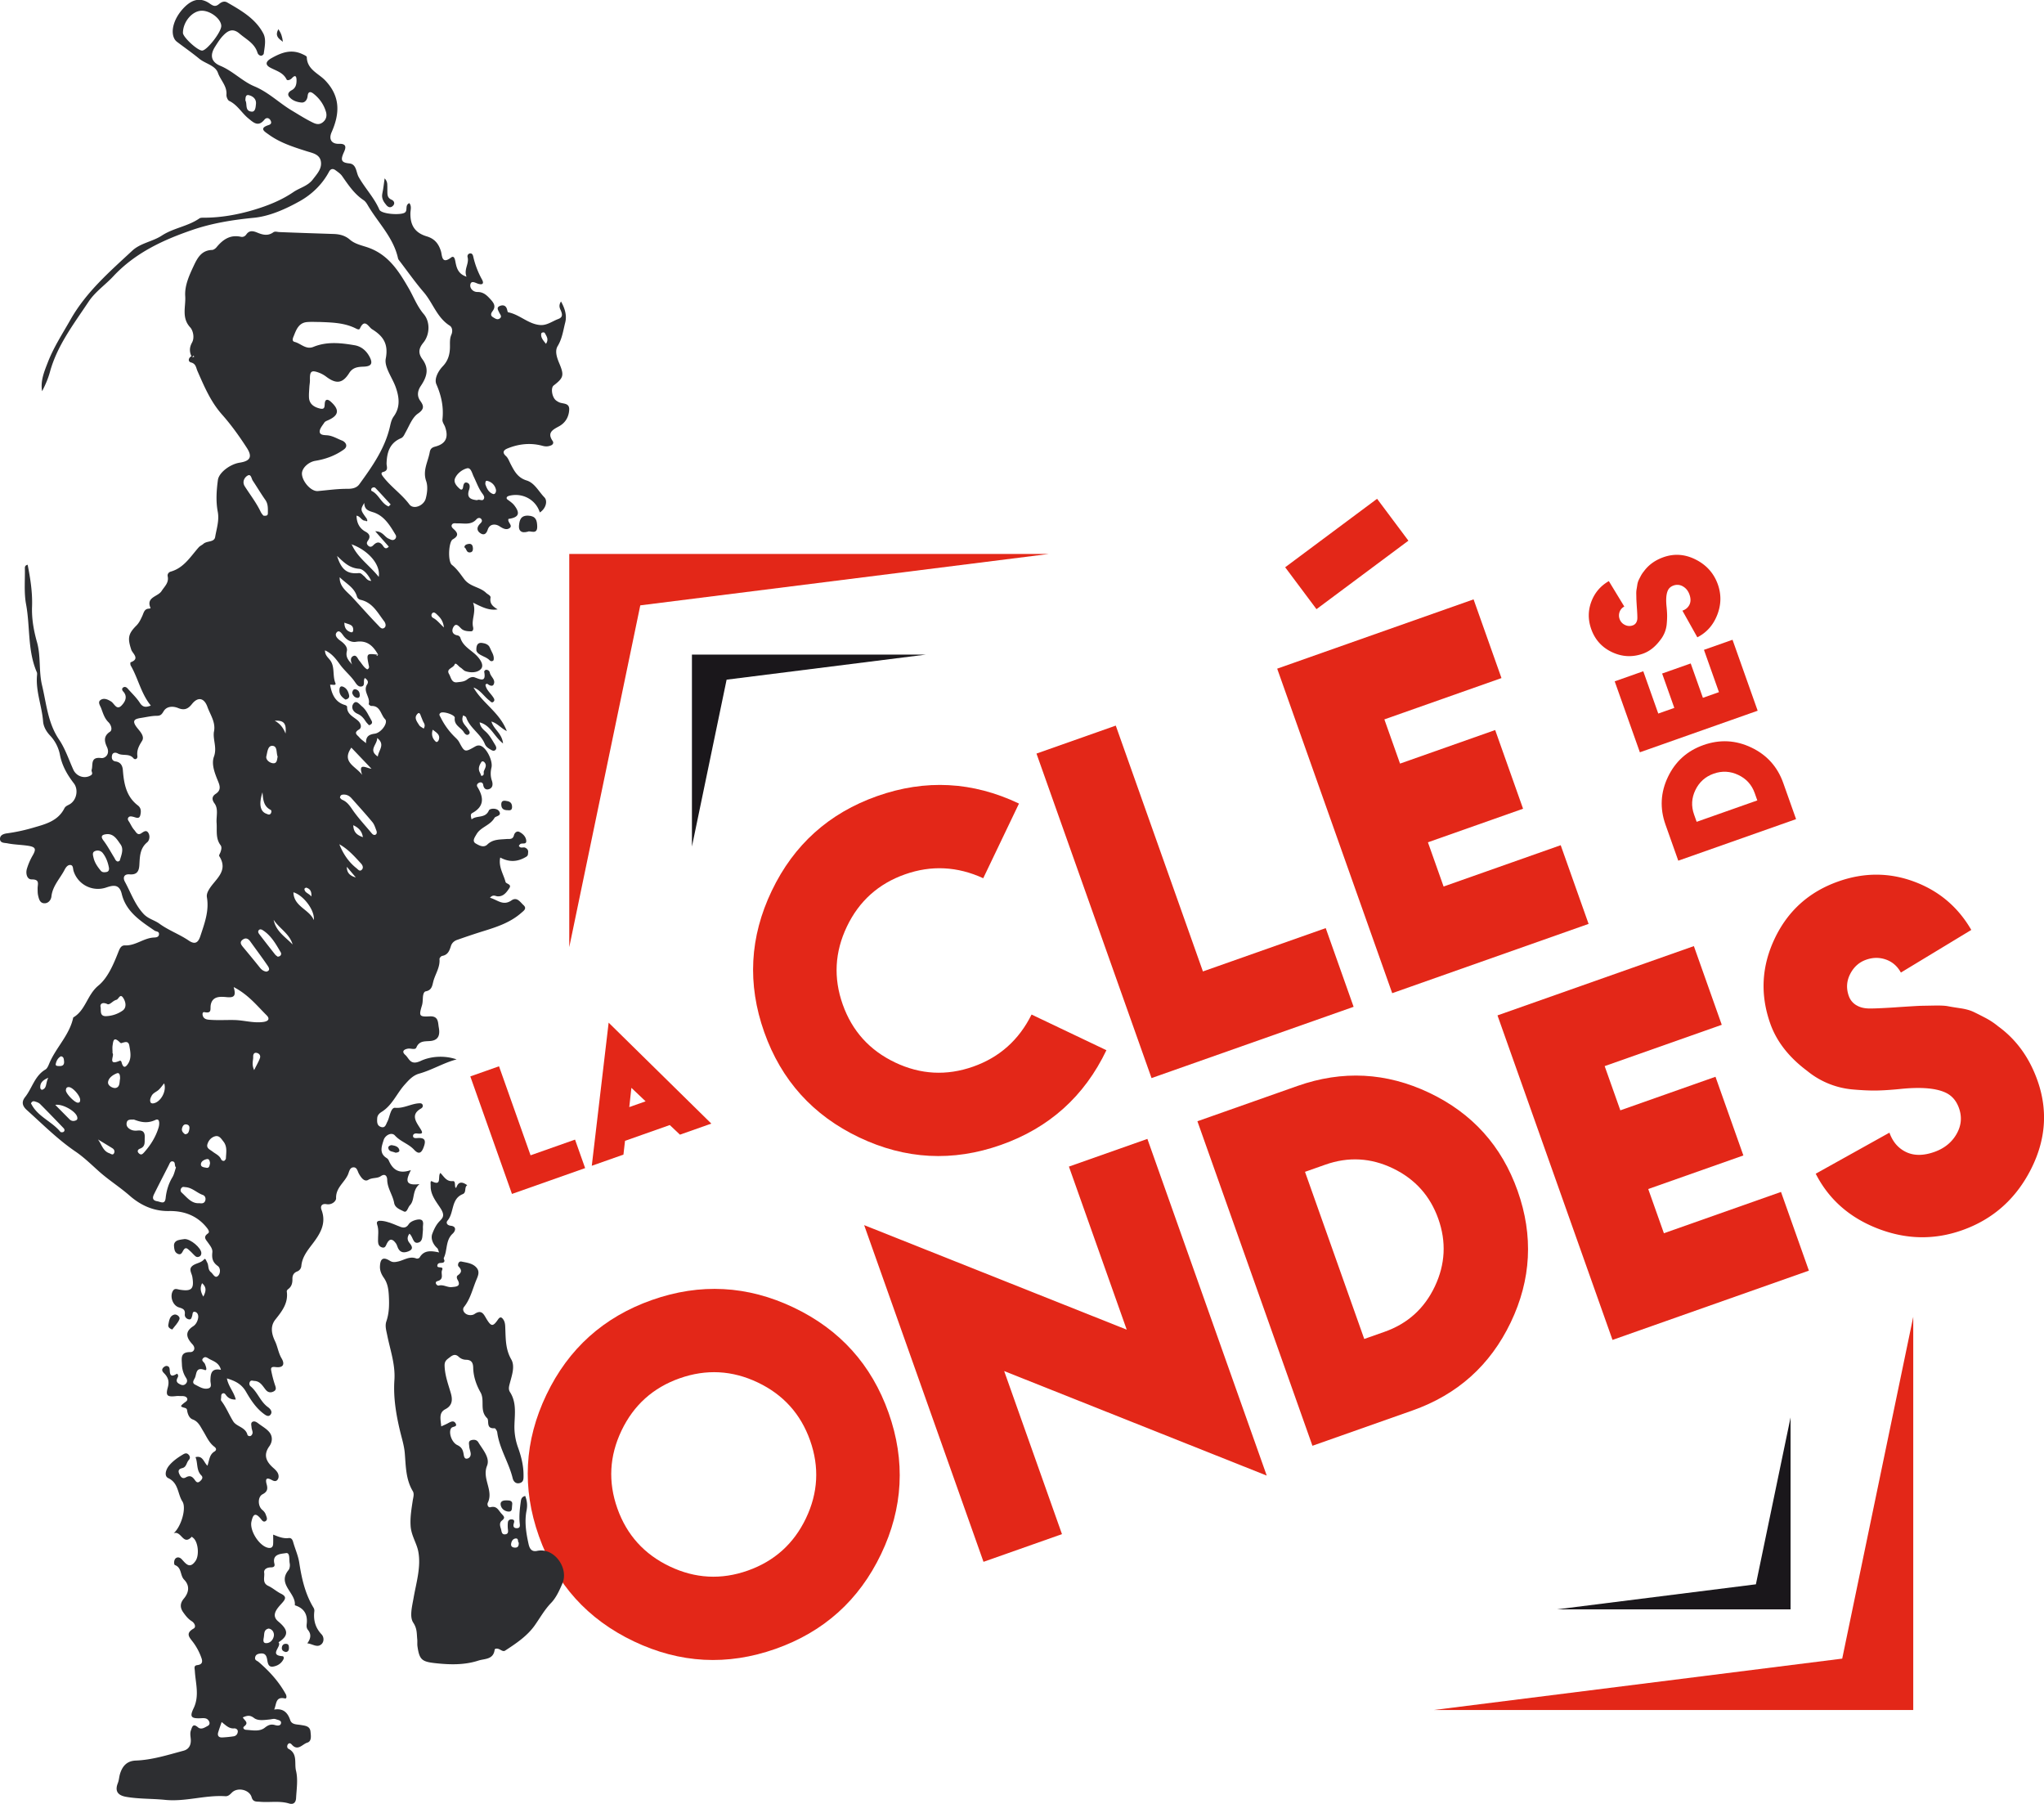
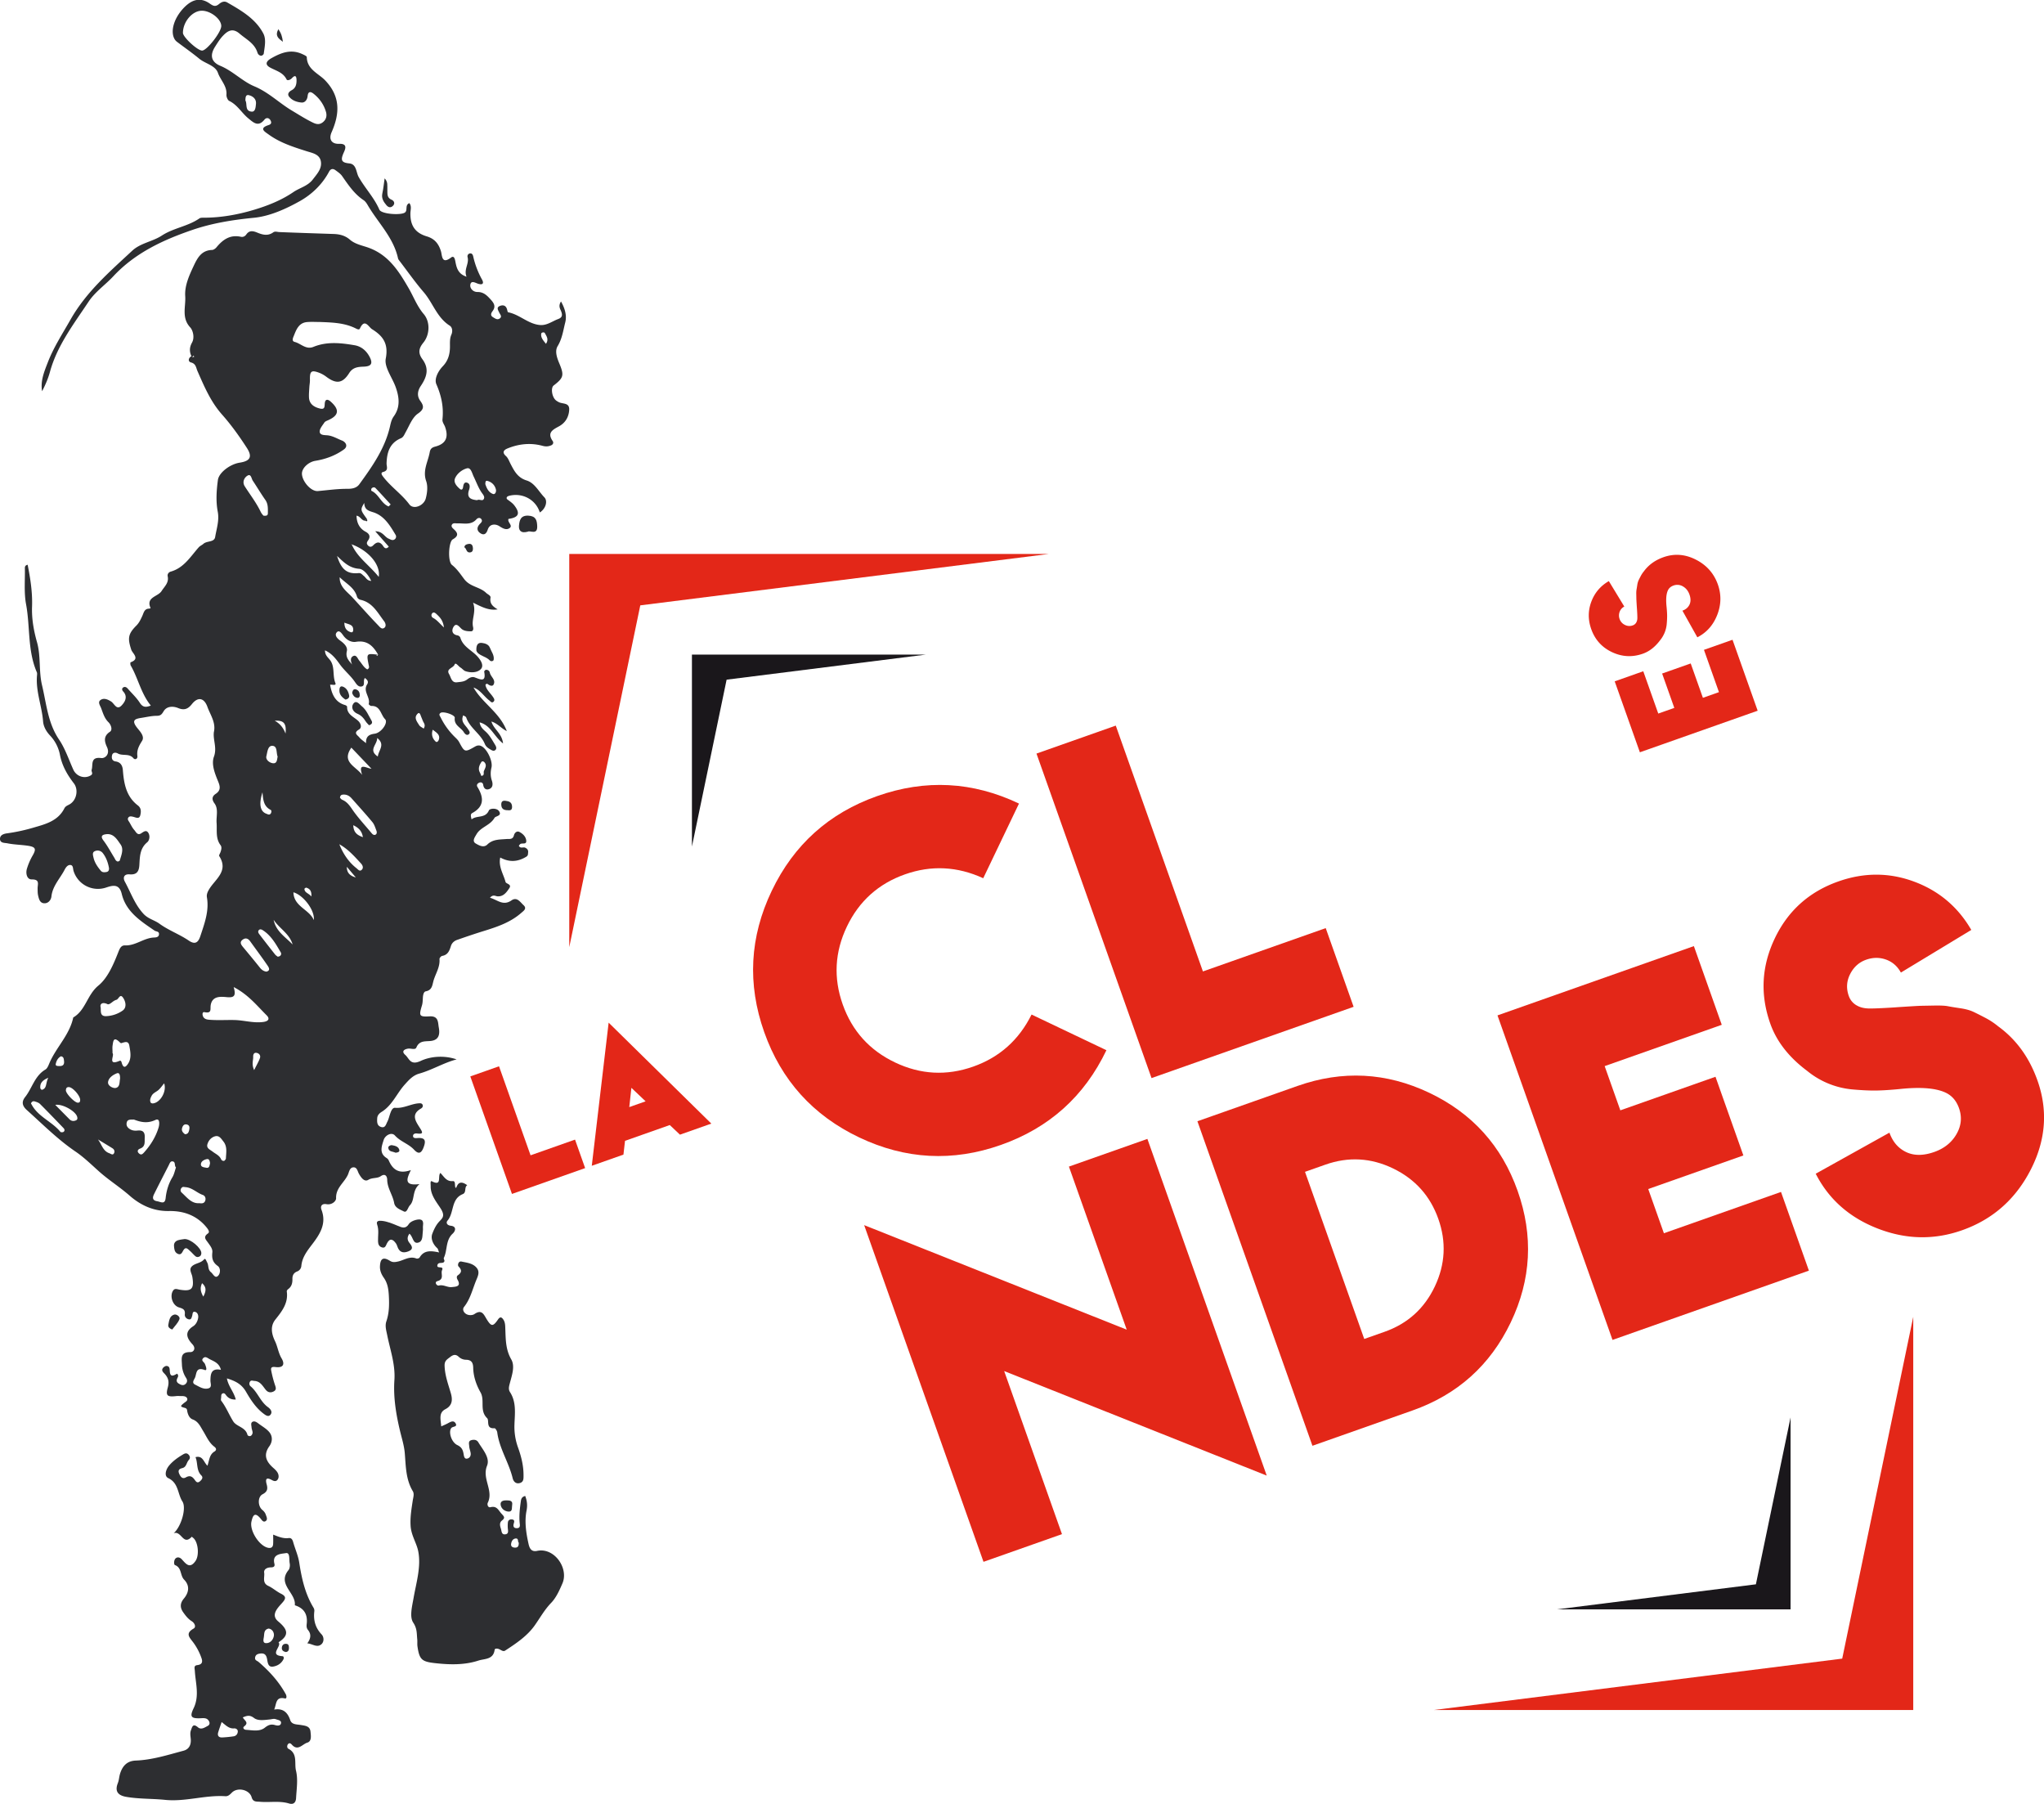
<svg xmlns="http://www.w3.org/2000/svg" id="Calque_1" data-name="Calque 1" viewBox="0 0 4818.9 4251.97">
  <defs>
    <style>.cls-1{fill:#e32718;}.cls-2{fill:#1a171b;}.cls-3{fill:#2d2e31;}</style>
  </defs>
  <title>Plan de travail 1</title>
  <polygon class="cls-1" points="1342.08 2232.56 1342.08 1305.77 2472.35 1305.77 1509.53 1426.88 1342.08 2232.56" />
  <polygon class="cls-2" points="1631.29 1995.41 1631.29 1542.91 2183.14 1542.91 1713.05 1602.04 1631.29 1995.41" />
-   <path class="cls-1" d="M1288.23,3287.5q78.06-163.08,248.69-223.26t334.14,17.69q163.49,77.88,223.83,248.07t-17.73,333.27q-78.07,163.09-248.71,223.28t-334.12-17.7q-163.5-77.88-223.84-248.07T1288.23,3287.5Zm498.24-28.9q-90.2-42.95-184.12-9.82t-137,123.09q-43.06,90-9.85,183.66t123.41,136.65q90.18,43,184.12,9.81t137-123.08q43.08-89.94,9.85-183.65T1786.47,3258.6Z" />
  <path class="cls-1" d="M2656.34,3134.12l-136.27-384.37,185-65.26,281.35,793.61-619-246.37,136.27,384.37-185,65.26-281.36-793.62Z" />
  <path class="cls-1" d="M2823,2642.9l235.81-83.18q159.12-56.11,311,16.19t208.09,231q56.27,158.73-16.23,310.15T3330,3324.65l-235.82,83.17Zm253.65,119.22,139.67,393.94,47.92-16.9q81.47-28.74,118.5-106.88t8.18-159.41q-28.82-81.24-106.83-118.84t-159.52-8.82Z" />
  <path class="cls-1" d="M4059.2,2415.56l-276.07,97.37,36.95,104.23,224.31-79.11,65.76,185.47-224.31,79.12,36.95,104.24,276.08-97.38L4264.63,2995l-463,163.31-271.18-764.93,463-163.31Z" />
  <path class="cls-1" d="M4477.44,2567.09q-33.39,3.18-55.41,3.41t-52.62-2.42a196.24,196.24,0,0,1-108.86-43.89Q4196,2476,4173.63,2412.85q-36.27-102.3,10.35-200.51t150.14-134.72q91-32.1,178.64.47t134.73,113.84l-166,100.51q-12.33-22.53-35.13-30.64t-46.78.37q-24.93,8.79-37.66,33.72t-3.24,51.7a40.69,40.69,0,0,0,20,23q10.69,5.9,26,6.43t63.79-2.59q4.15-.37,30-2t32.3-1.71q6.44-.11,28.94-.52t32.33,1.49q9.84,1.93,29.2,4.78t31.67,8.72q12.33,5.89,28.23,14.24a173.27,173.27,0,0,1,29.63,19.68q63.89,46.32,92.69,127.59,37.62,106.13-15.95,210.55t-161.89,142.62q-98.73,34.83-198.82-4.1t-146.09-129.19l173.81-96.8q11.53,32.51,39.42,45.78t66.26-.24q35.43-12.51,52.45-42.16t5.81-61.2q-9.16-25.84-31.23-36.34Q4552.22,2559,4477.44,2567.09Z" />
  <path class="cls-1" d="M2432,2391.38l176.48,84.06q-78.09,163.07-248.71,223.25T2025.61,2681q-163.5-77.88-223.85-248.08t17.75-333.26q78.08-163.1,248.7-223.27t334.13,17.69l-84.28,176q-91.44-42-184.43-9.18-93.95,33.14-137,123.09t-9.83,183.65q33.23,93.72,123.39,136.66t184.13,9.82Q2387.3,2481.36,2432,2391.38Z" />
  <path class="cls-1" d="M2836,2289.76l289.5-102.11,65.76,185.49-476.42,168L2443.6,1776.25l186.93-65.93Z" />
-   <path class="cls-1" d="M3539.86,1598.29l-276.09,97.38,36.95,104.22L3525,1720.77l65.76,185.49-224.32,79.12,36.95,104.22,276.09-97.38,65.76,185.49-463,163.31L3011.08,1576.1l463-163.32Zm-219.43-323.86-216.7,161.42-73.83-98.74,216.7-161.42Z" />
-   <path class="cls-1" d="M3956.68,2028.72l-30.19-85.16q-20.38-57.48,5.87-112.34t83.88-75.14q57.62-20.32,112.59,5.85t75.36,83.68l30.2,85.16ZM4000,1937.1l143-50.44-6.13-17.3q-10.44-29.44-38.79-42.8t-57.89-3q-29.51,10.41-43.15,38.6t-3.19,57.61Z" />
  <path class="cls-1" d="M3874.15,1582.21l35.35,99.72,37.83-13.35-28.72-81L3986,1563.8l28.73,81,37.84-13.35-35.36-99.72,67.35-23.75,59.29,167.24-277.71,98L3806.8,1606Z" />
  <path class="cls-1" d="M3929.16,1431.13q1.15,12.07,1.23,20t-.88,19a70.42,70.42,0,0,1-15.93,39.32q-17.49,23.31-40.42,31.39-37.15,13.11-72.79-3.73t-48.9-54.23q-11.67-32.91.16-64.53t41.32-48.66l36.49,60a22.87,22.87,0,0,0-11.11,12.68,24.59,24.59,0,0,0,.12,16.91,23.87,23.87,0,0,0,12.25,13.59,22.86,22.86,0,0,0,18.77,1.17,14.75,14.75,0,0,0,8.37-7.23,20.66,20.66,0,0,0,2.33-9.39q.2-5.51-.94-23.05-.15-1.5-.72-10.84c-.39-6.22-.6-10.12-.63-11.66s-.09-5-.19-10.46a61.56,61.56,0,0,1,.55-11.67c.46-2.38,1-5.88,1.73-10.56a41.29,41.29,0,0,1,3.16-11.43c1.44-3,3.15-6.36,5.17-10.19a63.83,63.83,0,0,1,7.15-10.71q16.82-23.05,46.32-33.48,38.52-13.59,76.44,5.77t51.78,58.47q12.65,35.69-1.49,71.81t-46.89,52.78l-35.16-62.8q11.82-4.17,16.64-14.23t-.09-23.93q-4.53-12.79-15.3-19a25.72,25.72,0,0,0-22.24-2.09q-9.36,3.3-13.18,11.28Q3926.22,1404.13,3929.16,1431.13Z" />
  <path class="cls-1" d="M1250.85,2723.16l104.84-37,23.81,67.18L1207,2814.21l-98.2-277,67.68-23.88Z" />
  <path class="cls-1" d="M1677,2648.43l-73.93,26.08-24-22.68-105.53,37.22-3.72,32.47-74.65,26.33,39.75-337.35Zm-193.43-38.91,38.52-13.59-33.53-31.79Z" />
  <polygon class="cls-1" points="4510.63 3103.86 4510.63 4030.64 3380.35 4030.64 4343.18 3909.53 4510.63 3103.86" />
  <polygon class="cls-2" points="4221.42 3341 4221.42 3793.5 3669.56 3793.5 4139.66 3734.37 4221.42 3341" />
  <path class="cls-3" d="M452.82,842.75c-6.12-11.77-7.23-22.49-.06-35.36,6.36-11.4,2.41-28.44-4.34-35.74-21.05-22.78-10.1-49.21-11.74-73.35-1.65-24.47,9-48.31,19.62-70.9,9-19.12,18.36-37.43,43.73-38.24,3.61-.11,8-3.37,10.49-6.42,15-18.17,32.2-30.15,57.4-24.59,5,1.09,9.66-1,12.79-5.52,7.22-10.39,16.27-8.31,26.07-4.25,12.46,5.15,25,8.36,37.49-.75,4.17-3,9.4-.81,14.26-.61,42.59,1.7,85.19,3.07,127.79,4.49,14.26.47,27.25,3.56,38.57,13.38,13.36,11.58,31.41,14,47.23,20.22,45.35,17.7,68.84,55.49,91.19,94,11.85,20.4,19.91,42.74,35.67,61.2,15.58,18.25,14.49,48.52-.88,67.37-10.35,12.71-13.35,23.83-2.29,39,15.43,21.11,12,39.59-3.66,62.86-6.74,10-10.39,22.7-1.35,35.28,8,11.06,10.55,19.13-5.39,30-13.43,9.19-20.3,28.41-29,43.81-3.14,5.57-5.17,11.83-11.25,14.39-26.55,11.21-33,33.43-33.78,59.23-.23,7.33,5.43,16.77-8,20.22-7.17,1.83-2.78,7.71.17,11.56,18.17,23.74,43.44,40.62,61.52,64.86,9.85,13.21,34.14,3.11,38.66-13.75,3.7-13.77,5.18-29.11,1-41.13-8.78-25.16,4.39-45.59,8.37-68,1.4-7.89,4.9-11.22,13.15-13.36,24.77-6.45,31.87-21.7,23-46.52-2.1-5.85-6.82-11-6.11-17.59,3.07-29-2.46-55.57-14.31-82.68-5.61-12.82,4.17-31.11,15.11-42.56,12.72-13.29,16.67-28.36,16.87-45.6.11-9.7-.85-19.39,3.33-28.87,3.31-7.5,2.64-17.09-4-21.31-30.06-19-39.47-53.5-61.18-78.74-20-23.21-37.62-48.38-56.25-72.73-1.69-2.21-3.79-4.54-4.35-7.1-10.76-49.54-47.62-84.26-71.87-126.12-2.41-4.15-5.51-8.5-9.41-11.1-21.87-14.58-35.89-35.83-50.53-56.76-3.84-5.48-9.94-9.56-15.46-13.65-6.15-4.55-11.55-3.77-15.45,3.57-16,30.14-41.07,53.76-69.23,69.45-33.17,18.49-70.8,35.39-107.87,39-49.57,4.81-98.42,12.69-144.4,28.4-69,23.57-135.29,54-187.14,109.65-18.82,20.19-42.62,36.29-58.2,59.76-34.93,52.61-73.93,103-91.06,165.48-4.29,15.66-10.77,30.72-18.51,45.48-4.22-24.3,5-46.11,13.41-67.8,13.74-35.63,34.54-67.4,53.3-100.45C203.22,688,258.21,640.77,311.68,591c19.65-18.28,47.85-21.37,69.89-35.76,27.5-18,61.54-21.63,88.66-40.5,2.48-1.72,6.58-1.57,9.93-1.58,40.27,0,80.15-7.09,117.93-18.41,32.27-9.67,64.87-22.35,93.61-42,15.06-10.29,33.88-14,46-30,9.89-13,21.72-25.29,18.76-42.35s-20-19.68-33.62-24c-31.12-9.9-62.25-19.74-89.08-39.12-9.25-6.69-24.47-14.74-.4-22.52,6.46-2.09,7.2-6,4.31-11.15-3.7-6.59-10.15-6.56-14-1.82-14.84,18.38-25.91,7.3-38.46-3-15.58-12.85-25.51-31.64-44.7-40.88-3.83-1.85-7-9.88-6.63-14.75,1.66-20.47-14-34.14-20.07-51.46-6.22-17.64-29.65-21.48-44.14-33.41-16.6-13.67-34.3-26-51.45-39a24.62,24.62,0,0,1-5.87-5.83c-12.08-18.62-2.21-51.85,22.6-76.6C454.54-2.73,474-6,494.7,8.52c8,5.64,13.32,8,21.64,1,5-4.18,11.84-8.09,19.37-3.75C568.79,24.83,602.49,44,620.82,79c7.21,13.75,3.11,31.55,1,47.47-.25,1.9-3.59,4.69-5.63,4.81-4.68.26-8.08-3.55-9.25-7.36-6.78-21.91-26.41-31.12-42.1-44.63-16.34-14.06-28.17-6.66-39.38,5.2C518.34,92,512.76,101.15,507.14,110c-12.64,19.77-9.78,35.91,12.27,45.11,29.6,12.34,52.26,36.74,80.07,48.31,33.81,14.08,58.48,39.2,88.57,57.16,16.49,9.84,32.59,20.2,50.05,28.62,8.74,4.21,15.68,4.79,23.17-1.18,8.16-6.52,9.85-15.49,7.19-24.52-5.07-17.14-15.15-31.43-29.2-42.54-6.83-5.4-12.87-6-14,5.42-.85,8.53-6.11,15.89-14.18,15.3-10.89-.79-22.32-4.68-29.46-13.75-4.91-6.23-.38-11.86,5.91-15.19,9.39-5,11.56-13.44,11.58-23,0-9.05-2.25-14.83-10.93-5.43-4.09,4.43-10.91,6.24-12.55,2.91-8.26-16.76-24.69-20.19-39-28.09-10.44-5.76-11.85-13.41,3.1-21.87,24.23-13.7,47.18-22,73.8-9.38,3.66,1.73,9.75,4.42,9.79,6.76.55,29.29,27.77,38.47,43.47,55,36.47,38.34,34.13,78.62,15,122.12-7.2,16.37-.3,27.94,17.76,27.25,22.43-.86,13.24,15,10.06,22.48-6.91,16.24-4.36,21.89,13.94,23.7,17.2,1.69,15.82,20.94,22.09,32.05,14.95,26.48,36.49,48.57,48.78,76.93,4.69,10.83,51.38,13.59,60.25,6.75,7.23-5.58-.7-17.19,10.39-22.13,5.91,7.47,2.68,15.88,2.52,23.53-.59,28.87,10.87,46.55,38.48,54.81,18.63,5.57,28.1,17.31,33.58,35.36,2.87,9.47,1.27,31.77,23.87,14.51,7.29-5.56,9.1,4.28,10.29,10.58,2.74,14.46,6.64,28.32,26.1,34.63-7-17.27,6.6-30.5,2.51-46-1.1-4.14,1.23-8.59,6.35-8.93,4.12-.27,6,3.4,6.8,6.83a204,204,0,0,0,20.73,54.62c4.62,8.27,2.92,13.68-8.82,10.2-6.28-1.86-16.48-8.83-18.59,1.72-1.68,8.41,5.9,17.72,16.81,17.62,14.41-.12,22.45,8.12,31.25,17.83,8.15,9,12.34,16.53,4.29,27.31-3.56,4.78-5.7,10.23,1,14.25,4.68,2.79,9.92,6.92,15.44,3.32,7-4.6,1.41-9.58-.77-14.38-2.48-5.45-7.39-11.89,1.7-15.48,7.31-2.89,13.91-1.27,16.62,7.51.81,2.62,1.44,7.21,2.81,7.47,27,5.17,47,27.55,74.94,30,16.37,1.43,28.85-8.88,43-14.1,9.47-3.48,10.5-9.11,7-18.12-2.28-6-7.34-12.4-.37-23.25,9.51,16.89,14.08,33.53,10,49.38-4.78,18.7-7.18,38.19-17.9,55.85-7.07,11.66-1.83,27.1,3.74,40.36,12,28.47,10.37,34.36-13.1,52.4-7.6,5.84-3.91,28.47,5.87,35.49a41.52,41.52,0,0,0,7.12,4.21c9.23,4.11,24.49.8,23.6,17.54-.9,17.08-9,30.85-24.13,39.07-14.53,7.91-28.5,14.78-14.88,34.52,2.72,3.94,1.12,8.25-3.57,10.26-6.49,2.79-12.64,3.22-20.1,1.18-28-7.64-55.85-4.82-82.55,6.05-7.72,3.14-14.47,8.6-3.92,18,4.93,4.39,7.4,11.69,10.6,17.86,8.8,17,16.74,33.1,38.29,39.73,18.86,5.81,28.39,26.1,41.75,39.74,8.14,8.31,3.73,26.36-10.74,35.64-9.4-29.88-39.9-46.65-70.82-39.66-2.53.58-6,1.78-6.93,3.7-1.89,3.94,1.84,5.66,4.7,7.78,4.45,3.31,9.12,6.72,12.5,11,15.1,19.28,11.13,28.91-13.31,32.36-3.36,7.84,11.4,15.55,2.4,21.77-7.49,5.16-15.44.88-24-4.66-8.12-5.24-22.47-6.76-27.44,8.41-3,9.16-8.31,13.93-16.91,8.43-8.17-5.22-9.71-13-2.35-21.2,3-3.37,8.23-7,4.07-12.44-3.28-4.26-8.64-2.41-11.12.41-12.8,14.57-29.49,9.33-45.11,9.82-4.64.15-10.52-1.72-13.13,3.42-2.2,4.33,1.94,7.85,4.87,10.53,10.3,9.4,10.74,16.12-2.74,23.79-9.67,5.5-12.22,52-1.84,60.2,12.16,9.54,20.49,22.44,29,33.61,13.9,18.32,36.67,17.91,51.44,32.21,3.83,3.72,11.35,6.32,10.47,11.46-2.44,14.34,5.81,20.84,16.78,27.48-20.65,3.4-37.64-5.84-58-15.86,8.24,21.49-4.27,39.14.12,57.76.88,3.74.55,9.84-4.89,9.8-8,0-17.08-.64-23-6.33-5.54-5.36-11.49-13.47-17.32-5.48-5.49,7.54-6.17,19.07,8.87,21.53,2.37.39,5.6,3,6.25,5.24,6.27,21.5,27.16,29.66,40.56,44.59,8.14,9.07,15.48,21.46,7.79,29.56-8,8.49-23.47,9.14-36.22,4.89-4.39-1.46-7.6-6.13-11.8-8.58-4.8-2.8-11.45-13.33-13.82-7.12-3.32,8.72-20.73,9.59-13,22.62,4.58,7.77,5.67,20.83,18.63,19.28,8-1,16.84-1.11,23.93-6.65,5.12-4,11.41-7.18,17.58-5,13.42,4.7,27.57,12.84,22.62-13.23-.25-1.28,2.23-4.22,3.75-4.47a8.37,8.37,0,0,1,9.5,6.41c1.87,10,14.78,16.93,8.9,28.27-2.44,4.7-8.59,2.8-13-.56-1.44-1.1-3.55-2.55-6.18,1.18,1.72,11.32,11.18,19,17.66,28.42,2.52,3.63,5.14,7.61,1.57,11.21-4.31,4.33-7.36-.69-10.4-3-12.55-9.56-20.57-24.32-36.94-30.29,20.91,37,61.94,58.82,78.47,102.71-13.62-6.5-21.29-18-36.25-22.51,5.34,18.69,24.81,27.48,27.41,51.69-21.74-17-29-42.8-55.17-49.72,1.16,10.25,7.74,16.09,13.85,21.54,9.65,8.62,15.46,19.74,22,30.43,2.71,4.4,5.3,9.62,1,13.33s-9.32-.14-13.36-2.55c-4.76-2.84-9-6.19-11.32-11.87-9.82-24.12-35.36-37.35-43.91-62.53-.67-2-4.09-3-6.89-5-6.88,15.15,4.5,22.53,10.62,31.79,2.63,4,7.17,9,2.36,12.92s-9.38-1.15-11.75-5c-6.91-11.24-23.37-15.92-21.28-33.74.82-7-27.17-16.15-33.5-11.66-5.13,3.64-1.41,7.31.3,10.79a167.57,167.57,0,0,0,31.5,44.21c4.34,4.4,9,8.14,12.17,14.06,12.94,24.26,13.27,24,37.63,10.17,4.42-2.52,9-3.41,14-1.22,13.77,6.08,28,35.67,24.44,50.77-2.41,10.31-2.62,20.42.94,30.81,2.52,7.39,2.81,16.39-6,19.85-7.65,3-13.14-.85-14.45-9.94-.67-4.67-4.71-7.07-9.47-5-4.2,1.86-6.84,5.57-4.08,10.1,14.88,24.36,16.74,45.74-12.3,61.53-5,2.71-3,8.54-1.5,14.93,12.07-10.45,32.24-1.38,40.84-21.26,2.07-4.78,18.84-6.49,24.22,2.37,6.65,11-8.5,10.8-11.07,15.29-10.32,18.09-32.82,21.58-42.46,38.68-3.56,6.32-11.35,16.15-1.75,21.72,7.4,4.28,18.63,10.9,27.31,2.42,12.86-12.57,28.77-11.62,44.36-12.92,7.43-.62,15.72,2,18.43-9,1.47-5.9,7-10.67,12.53-7.88,8,4,15.31,10.79,16.41,20.22,1.2,10.37-9,5.52-13.64,8.22-1.54.9-2.54,2.73-3.79,4.13,3.56,7.69,10.33,2.39,15,4.69,5.16,2.52,7.56,5.92,6.86,11.49-.48,3.77.35,7-4.67,10-19.82,11.88-39.28,13.44-61.06,1.67-4.66,21.84,7.71,39.19,12.51,57.59,1.21,4.63,15.2,5.14,9,14.49-6.4,9.6-13.67,20.14-27.73,19.44-5.14-.25-10.25-5.33-18,3.26,17.83,5,30.86,20.08,50.88,6.21,12.89-8.92,20.38,4.1,28.08,11.09,9,8.17.48,13.49-5.11,18.41-26,22.9-58,33.31-90.32,43.31-20.52,6.36-40.87,13.32-61.15,20.42-6.82,2.38-12.2,7.29-14.43,14.38-3.43,10.94-7.12,21-20.65,23.31-2.55.43-6.48,5-6.28,7.34,1.56,18.41-8.59,33.31-13.69,49.73-3.44,11.05-2.92,23.45-18.69,26.42-4.89.92-6.37,8.49-6.77,14.34-.42,6.25-.36,12.75-2.14,18.65-7.47,24.79-6.89,27.41,17.94,26,21.56-1.2,19.49,14.39,21.68,26.11,2.71,14.46,1.37,29.12-17.85,31.72-13.32,1.8-27.73-1.87-35,15.59-2.69,6.45-13,1.55-19.81,2.67-9.93,1.66-15.43,6.8-6.39,14.74,9.62,8.44,11.67,25.75,36.44,14.17,23.61-11,55.49-13.51,84.64-3.62-30.76,8.14-57.8,25-88,33.5-15.09,4.25-24.32,14.8-34.33,25.91-18.83,20.9-29.34,48.77-54.45,64.37-5.39,3.35-10,7.84-10.43,14.9-.49,8.56-.87,17.7,9.42,20.76,9.67,2.87,11.29-6.5,14.26-12.1,3.23-6.08,4.63-13.11,7-19.66,2.17-6,5.18-14.16,11.56-13.56,20,1.9,37.12-9.39,56.24-10.59,3.4-.21,7.21-.25,8.66,3.88s-1.39,7-4.24,8.66c-24.05,13.82-11.82,30.42-2.47,45.19,6.61,10.44,9.41,15.43-6.51,13.4-4.71-.61-9.38,1-9.46,5.72-.09,5.65,6,5.4,9.65,5.09,19.24-1.59,21.35,6,15,22.53-5.9,15.24-12.87,14.93-22.32,4.77-12.87-13.85-31.82-18.77-45-33.34-8.19-9.07-23.29-.12-26.56,10.51-4.32,14-11.61,31.23,7.12,42.7a14.2,14.2,0,0,1,5.12,6.2c10.2,23.51,26.17,31.19,51.93,22.1-8.83,18.61-18.67,38.25,20.33,33-18.39,16-10.13,36.93-22.77,50.21-4.87,5.11-6.63,18.22-14.5,14.17-8.25-4.26-20.47-8.31-22.5-19.8-3.36-18.94-16.16-34.79-16.41-54.87-.09-7-4-16-15.24-8.27-8.52,5.87-19.51,2.71-29.33,8.6-9.38,5.62-17-5.4-22-14.2-3.33-5.88-4.44-15.23-12.39-15.28-9.42-.07-10.58,10.16-13.45,16.81-8.22,19-28.93,31.22-28.08,55.89.25,7.13-10.17,16.39-22.55,14.14-10.69-1.94-15.29,4.32-11.82,13.44,12.42,32.7-4.1,57.67-22.12,81.27-12,15.72-23.67,30.72-25.46,51.09a15.21,15.21,0,0,1-9.76,12.75c-8.77,3.5-11.42,9.69-11.24,18,.21,9.6-2,17.94-10.31,23.91-1.54,1.1-3.24,3.65-3,5.26,3.92,27.38-11.32,46.67-26.92,66.26-13,16.31-8.44,35-.75,51.06,6.27,13.11,7.78,27.52,15.37,40.28,8.76,14.72,3.14,22.89-14.2,20.61-12.32-1.62-11.12,4-9.61,11.11a264.89,264.89,0,0,0,7.93,30.07c2.16,6.37,4.83,12.27-2.73,16.24-6.93,3.63-13.45,2.61-18.72-3.85-7.36-9-12.89-20.34-27-20.9-3.4-.14-7.17-2.22-9.65,1.13-2.79,3.76-2.43,8.75.9,11.51,16.77,13.88,23.07,36.28,41.11,49.23,5.37,3.86,11.46,10.85,5.86,17.77-5.09,6.29-11.81.94-16.59-2.69-18-13.64-30.27-32.68-41.09-51.41-10.62-18.4-25.49-25.47-45.06-31.49,3.36,18.74,16.37,31.55,20.94,49.87-10.49.22-17.28-2.93-22.66-9.91-2-2.66-4.08-6.26-8.27-4.54-3.94,1.62-3.34,5.69-3.56,9.06-.18,2.78-1.17,6.48.19,8.24,11.62,15.1,18.42,33,28.37,48.73,7.81,12.38,28.82,13.36,33.39,31.47.6,2.41,5.67,4.72,9,1.72a10.21,10.21,0,0,0,3.19-7c-.18-4.1-2.25-8.12-2.5-12.24-.28-4.56-2.6-10.68,2.58-13.22,4.55-2.23,9.43.93,13.44,4,8.76,6.74,19.07,12.21,25.89,20.53,8.13,9.91,7.59,22.77,0,33.32-14.82,20.65-7.21,36.29,9.34,50.9,4.12,3.64,8.48,7.7,10.78,12.51s2.83,11.31-1.17,15.91-9,2.39-13.43,0c-13.37-7.29-14.93-1.09-11.8,10.29,2.87,10.41,2.08,17.41-9.71,23.54s-11.28,27.9-.7,36.69c4,3.34,6.9,6.88,8.45,11.57,1.71,5.13,5.25,11.42-.78,15.12-5.35,3.27-8.81-2.85-11.64-6.24-13.83-16.55-18.23-7.2-21.48,7.24-4.83,21.47,18.91,58.32,39.93,61.87,7.28,1.23,10.74-2.25,11.18-8.84.46-6.86.11-13.77.11-22.35,12.27,4.87,23.62,9.73,36.28,8.15,7-.89,9.33,3.88,11,9.88,4.57,16,11.67,31.63,14.19,47.94,5.74,37.27,13.76,73.48,33.6,106.18a13.65,13.65,0,0,1,2,8c-2.59,20.95,2,39.08,17.08,55,5.69,6,6.32,17.17-.3,23.13-10.26,9.23-20.81-.87-33.43-2,8.47-11.35,9.69-21.75,1.61-31.62-3.55-4.34-3.52-9.21-3-13.88,2.43-20.42-4.25-35.4-24.36-43-1.28-.48-3.66-1.2-3.62-1.6,3.09-28.89-42.37-49.06-14.87-82.63,3.08-3.76,3.77-11.09,2.75-16.2-1.76-8.75,1.36-25.68-9-23.75-9.88,1.84-33,1.12-27,25.05,1.57,6.25-1.78,8.51-8.13,8.52-8.41,0-17.3,3.87-16,12.66,1.59,10.41-5.46,24,9.85,31.11,10.46,4.85,19.32,13.1,29.69,18.24,13.18,6.55,11.55,12.06,2.71,21.9-11,12.23-27.16,28.39-9.28,43.38,22.18,18.6,27.42,32.35.78,49.32,9,9.13-24.06,30.55,9.6,32.77,2.64.17,3.57,4.11,2.16,7-5,10.28-14.13,15.84-24.72,17.56s-12.3-7.95-13.46-15.13c-1.67-10.34-4.55-17.4-17.06-15.65-6.27.87-10.76,2.94-11.71,9.66-.92,6.46,4.77,7.08,8.35,10.17,25.42,21.9,47.88,46.44,64.07,76.11,2,3.74,2.69,10.91-2.09,9.83-22.48-5.07-19.56,13.36-25.3,26.23,20.81-3.47,31.68,6.53,37.83,24.92,3.66,10.94,15.81,9.85,24.71,11.4,10.78,1.88,21.81,2.32,23.12,16,.89,9.4,3.14,22.48-7.73,25.71-11.25,3.34-22,20.65-36.15,4.82-2.35-2.64-5.55-5.16-8.81-1.78-3.42,3.54-2.71,9.64.4,11.23,22.57,11.52,13.77,34.11,18,51.51,5.13,21,1.39,43.11.25,64.73-.56,10.67-6.2,15.95-16.45,12.87-22.73-6.85-45.95-2-68.84-4.08-8-.74-16.12,1.16-19.52-10.73-5.09-17.79-33.19-24.41-46.68-10.75-4.89,5-9,8.82-15.26,8.4-47.72-3.14-94.15,13.48-142,8.6-30.48-3.1-61.32-1.85-91.66-7.1-20.19-3.49-27.18-13.68-19.85-32.26,2.91-7.39,3-14.92,5.25-22.17,5.64-18.26,16.35-30.34,37-31.12,38.81-1.47,75.56-13.3,112.63-23.18,13.34-3.55,18.07-14.2,17.09-27.27-.53-7-2.14-13.82.34-20.72,3-8.3,4.65-17.36,16.62-7.2,7.66,6.5,16,.37,23.19-3.4,4-2.09,5.3-6.22,2.94-10.78-4.5-8.66-12.25-7.49-20.12-7.18-22.21.87-25.93-3.47-16.2-23.66,14-29.12,4.63-58.37,2.86-87.52-.41-6.87-3.14-13,5.9-14.08,15.62-1.87,11.2-12.86,8.36-20.3a138.66,138.66,0,0,0-17.89-32.93c-8.77-11.84-19.9-21.09.74-32.88,6.6-3.78,2.21-13.21-4.45-17.35-8.61-5.35-14.35-12.9-20.08-20.95-8.2-11.52-7.24-21.95,1.46-32.29,12.4-14.74,14.16-30.86.73-44.62-9.9-10.14-5.27-28.41-21.76-34.48-2.51-.93-2.88-11.24,1.34-15.41,4.72-4.66,10.85-2.51,14.89,1.88,9.78,10.64,18.69,23.29,32.25,4,9.48-13.45,6.44-45.24-5.62-54.72-1.09-.86-3.06-2.6-3.11-2.54-20.63,22.24-24.08-15-42.72-8.28,17.81-15.37,30.62-59.4,20.63-74.81-11.54-17.82-8.7-43.31-33.27-55-10.55-5-5.77-20.52,2-29.78,9-10.77,20.51-18.8,32.62-26,4.89-2.91,8.87-4,13,.22,4,4.06,4.43,8.86.54,13-5.51,5.91-5.06,16.42-15.07,18.86-7.09,1.72-11.09,5-7.36,13.45,3.28,7.37,7.62,13,15.63,8.48,9.91-5.65,15.47-1.86,21,5.89,2.8,3.93,6,8.42,11.8,3.69,4.73-3.85,8.81-9.08,3.8-14.1-12.33-12.35-7.9-28.9-13.84-43.17,17.4-4.54,19.06,11.8,28.17,20.21,4.5-12.89,4.44-26.12,16.27-33.29,5.55-3.37,5.14-7.56-.12-11.56-12.64-9.59-18.37-24.07-26.34-37-6.43-10.46-11.16-22.29-24.58-27.27-7.34-2.72-10.91-10.47-12.67-18.26-.86-3.77.08-7.31-6-9-11.17-3-11-4-1.93-11.36,3.78-3.05,9.65-5.67,7.45-11.1-1.83-4.51-7.64-5.49-12.83-5.35-4.2.12-8.46-.48-12.61,0-21.19,2.43-25.59-.52-20.2-20,3.64-13.17,1.74-22.2-6.76-31.8-3.25-3.66-9.32-8.09-4.62-14.34,1.88-2.5,5.92-5.07,8.75-4.84,7.63.6,7,7.3,7.43,12.78,1.17,16,10.71,8.63,17.41,5.44,4.74,5.48.73,8.93-.48,12.63-2.4,7.35,2.64,10.11,7.73,12.67,4.79,2.41,9.54,2.33,13.38-2s3.22-8.85.33-13.42a61,61,0,0,1-9.78-31.31c-.58-15.33-4.07-29.77,20-29.47,7.67.09,13.73-8.71,4.77-18.42-13.26-14.37-19.57-28.82,1.89-42.59,6.27-4,10.27-11.6,11.59-19.45,1-6-1.09-12.41-6.6-14.16-7.29-2.31-6.15,5.19-7.55,9.4-1.28,3.84-2,9.09-7.62,8.05-6.13-1.13-10.33-6.15-9.65-12,1.33-11.29-4.72-13.36-13.87-16.18-15.14-4.67-22.16-26.76-13.85-39.52,4-6.19,9.83-3.21,15.17-2.32,28.7,4.82,35-1.58,30.28-30.1-1.34-8-8.13-16.93-1.83-24,7.54-8.5,21.38-7.65,29.61-17.38,3.07-3.63,5.27,4.12,7.15,7.39,4.09,7.14,1.12,16.76,8.89,22.88,5.16,4.05,9.23,14.76,15.88,9.46,6.93-5.53,7.38-18.95.16-24.09-12.35-8.78-14.15-18.66-12.69-32.11.91-8.47-5.28-15.73-10-22.51-5.25-7.54-12.55-13.45-.38-22,4.67-3.27,1.07-8.84-3.07-14-23-28.55-54.27-39.46-88.87-38.82-36.7.67-67.26-14-92.72-36.29-23.14-20.26-49.11-36.53-71.82-56.77-18.18-16.2-35.5-33.34-55.69-47.07-41.93-28.51-77.42-64.38-114.93-98-11.75-10.53-12-20.29-3.93-30.53C75.86,2565,81.59,2536,107.06,2521c4.75-2.8,7.29-10.16,9.76-15.88,16-37,47.39-66,55.85-106.84,29.29-16.94,32.7-53.34,59.16-75.05,22-18,35.41-49.34,46.71-78,3.25-8.25,6.39-17.23,16-16.83,24.78,1.05,43.85-17.16,67.78-18.54,4.84-.27,12.29-.22,12.53-8.17.2-6.79-6.77-5.63-10.48-8.18-32.82-22.54-67.2-44.27-77.32-86.42-5.7-23.74-20.09-20.73-36.56-15.2a60.19,60.19,0,0,1-77.12-39.16c-1.57-5-.48-13.12-7.15-13.85s-11.11,5.84-14,11.35c-10.72,20.72-28.29,37.89-31,62.89-.88,8-7.09,16.42-16.93,16-10.3-.48-12.5-10-14.39-18.15-1.26-5.36-1.12-11.09-1.23-16.66-.19-10,6.17-21.67-14.1-21.45-11.1.12-14.49-14.2-11.08-25.24A146.84,146.84,0,0,1,76.69,2017c9.29-16,7.68-20.74-11.58-23.58-15.85-2.34-32.08-2.48-47.72-5.68-6.19-1.27-17.81,0-17.38-11,.36-9.22,10-11.63,17-12.56a416.31,416.31,0,0,0,60.89-13.09c28.82-8.35,58.67-15.59,73.94-45.86,2.77-5.47,8.29-6.93,13-9.82,16.1-9.86,20.5-34.48,9.3-49-15.41-20-27.73-41.27-32.7-66.68a91.55,91.55,0,0,0-23.4-46c-8.9-9.38-15.51-21.07-16.46-33.31-2.8-36.15-17.44-70.67-14.41-107.52.23-2.77.7-5.94-.34-8.33-22.18-51.17-15.47-107-25.36-160.17-5.17-27.79-2.25-57.07-2.82-85.68-.07-3.7,1.8-6.71,6.55-7.51,6.42,32.44,11.57,65.08,10.35,98.54-1,28.67,3.83,56.25,11.74,84.17,9.25,32.69,3.83,67.93,11.84,101.39,10.41,43.47,13.52,88.61,40,127.74,14.54,21.5,22.94,47.18,33.76,71.14,7.25,16,26.7,22.4,41.39,13.27,6.32-3.92.49-8.94,1.76-12.84,3.8-11.7-3.83-31.25,22.54-27.83,9.09,1.18,21.4-9,13.73-25.72-5.56-12.12-9.57-25.42,6.83-36.16,6.89-4.52,2.56-16.7-3.39-22.53-9.57-9.38-12.85-21.35-17.25-33-2.34-6.18-8.47-14.06-1.85-19.11,7.92-6,17.43-1.74,25.27,3.2s12.92,21.58,24.64,9.48c7.89-8.16,15.52-20.71,3.72-33.28-2.58-2.74-3.47-6.73,0-9.14,4.11-2.86,8-.73,11,2.75,9.62,11,20.61,21.19,28.44,33.37,7.07,11,14.31,10.86,25.88,6.44-23.32-28.61-29.81-64.16-47.38-94.37-1.18-2-1.09-7.35-.35-7.61,23.18-8.15,4.42-21.2,1.74-29.31-8.88-26.94-8-37.39,11.94-57.26,6.53-6.52,10.21-14.64,14-22.84,3.35-7.21,4.58-16.81,15.76-17.06a14.85,14.85,0,0,0,3.81-1.15c-12-26.07,17.19-26.84,25.72-40.22,7.11-11.14,17.69-19.55,14.54-34.72-1.18-5.68,2.5-9.9,7.31-11.26,30.88-8.76,46.29-35.2,65.63-57,3.43-3.86,7.85-5.34,11.25-8.43,8.29-7.51,25.51-3.2,27.66-16,3.28-19.6,10.08-38.91,6.13-59.72-4.68-24.72-3-50,.36-74.72,2.38-17.61,28.9-37.38,51.22-40.85,24.85-3.86,30.79-13.58,16.88-35.07-17.65-27.29-36.76-54-58.31-78.31-27-30.39-42.08-66.53-58-102.65-3.42-7.76-3.41-17.2-15.26-20.24-6.92-1.78-6.86-9.53.22-14.3.22-.15,1.06.27,1.35.64a8.34,8.34,0,0,1,.84,1.85c1.79-.59,3.58-1.15,5.37-1.71l-1.93-2.52Zm376.24,440.17c13.48,31.17,41.66,49.17,63.85,76.88,4.88-29.71-25.8-63.32-64.66-77l.42,1.14Zm62.48,260.42c-11.49-20.29-25.39-34.86-52.37-30.5-10.49,1.69-21.53-3.9-29-13.75-3.86-5.09-9.81-14.85-15.6-9.25-7.22,7,.55,15.2,7.35,20,9,6.37,18.2,15,15.81,25-3.65,15.37,5.33,22.82,12.78,32l-1-.76.86.89c-3.23-7.32-5.53-16.48,2.1-20.43,8-4.14,10.69,6.23,14.88,11.05,6.13,7.07,10.44,15.9,18.55,20.24,4.71-2.33,4.36-5.39,3.85-7.91-6.15-30.19-6.19-30.18,21.83-26.55l-3.93.83c.33.7.66,1.39,1,2.09ZM865.1,1223.21l-4.55,4.13c-8.39-.29-10.82-10.5-20-11.85.32,17,7,30.13,21.35,37.82,10,5.34,11.49,12.3,6.09,20.15-3.45,5-4.46,8-.32,12.32,4.44,4.58,8.59,3.41,12.55-.68,8.91-9.21,16.3-8.31,23.43,2.51,2.29,3.48,6.6,8.14,12.9.8l-31.83-36.1c17.6-.14,21.76,13.31,31.53,17.35,4.2,1.74,8.8,5.2,13.82,1.87a7.92,7.92,0,0,0,2.42-11.07c-13.17-22-26.67-44.83-52.59-53-11.68-3.67-20.66-6.21-21.14-22.08C849.4,1201.68,849.4,1201.68,865.1,1223.21Zm-361,503c5.5-22.83-8.06-40.6-15.06-60-7.78-21.58-22.52-24.38-36.6-6.58-9.08,11.49-18,15.28-32.49,9.3-11.87-4.89-26.78-4.61-34,7.31-4.63,7.65-7.16,10.94-16.35,11-11.7,0-23.41,2.82-35.08,4.65-14.47,2.27-26.09,4.42-11.55,23.15,6.53,8.4,18.8,20.32,11.93,31.3-7.33,11.7-12.83,21.81-11,35.79.89,6.73-5.59,9.57-9.35,5.06-10.17-12.19-25.51-4.67-37-11.33-4.05-2.34-11.81-3.2-13.47,4.78-1.38,6.68.32,12.93,8.49,14.13,12,1.75,16.3,10.15,17.1,20.46,2.46,31.79,7.81,62.24,35.36,83.24,8.27,6.31,7.62,15,5.79,22.82-2.45,10.42-10.39,5.43-16.95,3.92-3.87-.89-8.72-2.1-11.44,2.1-2.81,4.36,1.06,7.88,3,11.35,3.46,6.06,6.54,12.56,11.12,17.68,4,4.51,7.5,13.62,16.25,7.92,5.54-3.6,11.51-8.48,16.21-2.13,5.38,7.26,3.76,18.46-2.07,23.33-17.45,14.59-17.21,34.25-18.37,53.47-.92,15.3-6.23,23.34-22.94,22-13.33-1.08-16.5,7.66-11.12,17.51,13.86,25.36,23.09,53,43.52,75.26,11.3,12.33,26,14.91,37.62,23.37,21.94,16,47.44,25,69.57,40.09,15,10.18,22.3,4.13,27.2-10.82,9.73-29.66,20.94-59,15.43-91.2-1.08-6.34,1.17-12,4.48-17.79,14-24.55,47.71-43.24,24.54-79.49-1.15-1.81,2-6.32,3.08-9.58,1.86-5.41,3.51-11.5,0-16.17-12-16-8-34.58-9.27-52.28-1.16-15.53,4.79-32.84-4.92-46.08-7.78-10.59-4.89-17.51,2.87-22.61,12.83-8.45,10-18.59,5.69-29.11-7.8-19-16.46-40.53-9.94-58.47C512,1762.78,502.09,1744.85,504.14,1726.22ZM755.25,759c-10.47,0-21-.74-31.38.16-18.39,1.59-24.66,16-30.41,30.58-2.27,5.74-6.82,14.15,1.25,16.22,14.74,3.76,26.57,18.84,44.14,11.69,31.81-13,64.53-9.46,96.95-3.93,15.58,2.65,27.47,12.34,35.26,26.83,8.47,15.77,4.9,23-13.35,23.67-13.62.47-25.87,1.53-34.37,15-15.56,24.68-30.49,26.52-54.1,8.79a68.16,68.16,0,0,0-16.4-9.23c-18.88-7.2-22.67-4-22.14,16.78.14,5.48-1,11-1.34,16.49-.46,8.34-1.34,16.73-.89,25,.89,16.14,13.09,22.93,26.21,26,13.8,3.25,9.43-8.71,11.68-16.09,2.2-7.2,8.29-4.77,13.19-.41,21.48,19.1,19.62,32.59-6.13,44-3.13,1.39-7,2.81-8.7,5.41-4.49,6.91-11.42,14.7-11,21.73.56,8.82,12.33,7.66,19.24,8.5,12.22,1.5,22.35,8,33.23,12.16,8.31,3.2,15.53,13.14,4.52,21.07-19.91,14.34-42.91,22.83-67.1,26.74-16.44,2.66-32.72,17.53-31.73,31.54,1.27,17.92,21.66,41.15,37.5,39.76,23.09-2,45.92-5.38,69.33-5.25,8.88,0,21.13-.72,28.34-10.64,30.72-42.27,60.8-84.91,72.53-137.08,1.87-8.29,3.65-16,8.76-23.09,15.94-22,12.89-45.59,4.44-69.13-8.13-22.65-27.23-47-23.31-67.08,6.9-35.31-6.83-53.43-32.29-69.23-8.27-5.13-17.28-26.55-28.61-1.76-2,4.46-7.52,1-11.24-.79C811.32,760.88,783.34,760.08,755.25,759Zm104.93,839.14c-5.19,6.56,2.13,18.39-8.2,20.05-8.27,1.34-12.55-7.27-17.13-13.49-10.12-13.76-23.4-24.59-33.63-38.79-8.25-11.45-18.36-25.53-35-32.94-.16,11.07,6.53,16.1,11.55,22.47,12.44,15.79,5.62,36.53,12.85,54.27,3.17,7.78-8.95,3-12.39,4.5,4,22,11.78,41,35.49,47.73,1.82.51,4.66,2.56,4.62,3.81-.65,18.76,16.14,23.76,26.46,33.79,6.6,6.42,8.57,15.87,1.54,20-14.12,8.21-3.45,13.23.83,18.54,3.82,4.74,9.3,8.16,15.81,13.66-.76-15.74,6.87-20.52,20.36-22.34,15.84-2.15,32.45-26.3,24.54-34.2-10.49-10.48-10.9-32.13-32.5-31.16-2.07.09-6.4-3.64-6.12-4.61,4.46-15.93-14.37-29.9-3.71-46.24C869.46,1607.14,866.55,1602.6,860.18,1598.09ZM550.91,2326.6c5.85,20.43,1.57,25.39-15.84,23.79-14.26-1.3-34.14-3.45-38.22,18.18-1.83,9.77,3.59,20.86-14.82,17.18-6.19-1.24-5.32,8.66-1.54,12.9,4.18,4.7,10.28,4.86,16.9,5.28,18.4,1.17,36.86,0,55.17.36,22.87.49,45,7.75,68.27,4.55,13.55-1.88,15.13-8.4,7.75-15.72C605.75,2370.49,585.53,2344.53,550.91,2326.6ZM521.65,61.28c-.08-16.42-25.15-36.11-45.89-36-22.34.09-44.35,25.93-44.46,52.18,0,10,34,41.47,45.07,41.77S521.72,75.79,521.65,61.28ZM315.73,2638.89c-9,.06-15.11-.35-16.88,6.71-1.7,6.82,1.07,11.86,7.21,15.75,5.78,3.65,12,4.11,18.15,3.46,13-1.37,17.66,4.07,17,16.7-.52,10.3,2.21,21.07-11.25,26-5.06,1.86-7.63,6.53-2.14,11.34,4.92,4.3,8.05,1.75,11.87-2.51,15.54-17.34,27.61-36.75,34.3-59,2-6.73,3.41-22.67-7.45-17.56C346.84,2649.11,330.31,2644.48,315.73,2638.89Zm809-1459.9c5.74-3.35,12.81,3.49,16-3.09,2.73-5.63-2.38-10.7-5.38-15.12-7.94-11.69-12.48-24.92-18.62-37.42-3.81-7.76-6.48-21.94-15.82-19.48-11.17,2.94-23,11.87-28,23.29-4.27,9.71,3.57,18.63,11.09,25.11,4.69,4,7.14.67,7.84-4.53.77-5.7,2.64-12.47,9.78-9.88s6.27,10.76,4.31,16.52C1099.35,1173.55,1110.29,1177.49,1124.7,1179ZM520.89,3228.84c-4.23-16.09-16.11-19.78-26.54-25.15-4.82-2.48-9.88-7.57-15.11-2.59-6.3,6,2,9.26,3.86,13.8,2.13,5.15,6.64,16.89-.69,14.2-19.78-7.25-18.77,6.79-22.11,16.75-1.92,5.72-9.69,13.18-.22,17.89,9.74,4.84,20.05,12.07,31.48,8.68,8.9-2.65,4.48-11.76,4.56-18.2C496.31,3238.42,497.92,3224.18,520.89,3228.84Zm280-1868.35c-1.09,22.41,18,34.72,29.35,47,20.27,21.91,40.13,44.54,61,66.06,4.17,4.29,8.87,11.22,15.28,5.93,4.19-3.45,2.79-10.39-1-15.28-15.39-20.13-27.22-44.13-55.39-50.36a11.14,11.14,0,0,1-8.72-8.1C835.31,1384.39,815.17,1375.2,800.84,1360.49ZM621,1215.39c10.75,1.62,10.51-3.17,10.54-7.24.07-10.36.55-20.53-6.08-29.94-10.36-14.7-19.49-30.25-29.51-45.19-3.36-5-4-17.12-12.65-11.75-7.17,4.45-12.91,14.62-6.18,25.16,12.67,19.84,27.23,38.51,37.44,59.92C616.55,1210.64,620.09,1214.22,621,1215.39ZM414.89,2751.77c-4.48-4.12-.32-12.69-7.39-14.18-6.08-1.29-7.5,4.83-9.66,9-11.58,22.72-23.36,45.34-34.65,68.2-3.8,7.7-4.35,14.78,7.34,16.64,8.42,1.34,18.26,8.59,20-7.55,1.88-17.37,6.74-33.69,15.87-48.92C410.59,2768,412.16,2759.52,414.89,2751.77ZM572.45,4048.05c3.45,7.19,15.2,12,3.48,21-5.11,3.92-.18,8.08,4,8.31,15.1.83,31.66,4.94,44.36-5,8.21-6.45,14.53-9.05,24.33-6.12,4.95,1.48,13,2.31,13.93-4.74.87-6.68-7.26-7.29-12.24-9.17-4.69-1.77-9.42.11-14.2.58-12.57,1.22-27.53,3.88-37.13-3.39C589.51,4042.33,583.21,4043.4,572.45,4048.05ZM265.33,2482.52c5.29,4.4-12.82,30.46,16.2,18.09,4.53-1.93,5,3.59,6.05,6.53,4.47,13.05,10.49,5.92,14.18.35,8.81-13.3,5.68-28.28,3.16-42.59-2.24-12.78-11.17-8.26-19.08-6.11-1.23.33-3.39-1.95-4.84-3.32-13.58-12.8-14.09-.52-15.51,8.35C264.62,2469.26,265.33,2474.94,265.33,2482.52Zm536.21-602.09c1.36,1.27,3,3.78,5.25,4.71,13.85,5.67,20.09,18.07,28.32,29.27,12.72,17.29,27.43,33.12,41.18,49.67,2.48,3,5.61,5,8.94,3.35,3.51-1.7,3.52-6.06,2.32-9.16-2.71-7-4.91-14.82-9.57-20.45-15.9-19.2-32.74-37.61-49.27-56.28-5.35-6-11.93-9.32-20.25-8.54C804.55,1873.36,802,1875,801.54,1880.43ZM628,2290.26c10.39-2.5,5.68-10.07,2.86-14.22-13.17-19.37-27.3-38.09-40.94-57.14-4.81-6.72-10.73-9.1-17.68-4.09-8,5.78-4.12,11.69.72,17.5,13.25,15.92,26.51,31.85,39.4,48.07C616.45,2285.56,621,2289.2,628,2290.26ZM73.1,2600.94c1.26,2.17,2.57,4.62,4.05,7,16.32,25.81,46.35,36.83,65.26,59.93,1.06,1.29,5.78,1.27,7.46,0,3.36-2.46,2.57-6.1-.23-9-18.34-19-36.53-38.06-55.22-56.67-3.2-3.19-8.35-4.81-12.89-6.14C78.08,2595.07,74.66,2596.58,73.1,2600.94ZM254,2367.18c-12.64-6.42-18.52-.58-16.93,6.33,1.77,7.71-3.08,22.19,13.06,21.65a72.59,72.59,0,0,0,39-13.12c10-7.08,7.49-20.67,1.22-30.07-7.44-11.15-10.41,3.34-16,4.71C266,2358.75,260.3,2368,254,2367.18ZM278,2030.81c1.19-.66,4-1.27,4.4-2.57,3.61-12.56,10-26.5,1.79-37.94-8-11.11-15.88-26.11-33.74-24-8.75,1-14.71,4.12-6.52,14.91,9.59,12.64,17.12,26.83,25.48,40.39C271.58,2025,272.39,2029.53,278,2030.81Zm250.7,705.48c1-1.35,3.79-3.35,3.87-5.45.52-13.69,3.83-28-5.82-40.13-5.1-6.42-9.85-15.1-19.8-12.33-9,2.5-15.35,9.82-17.95,18.66-2.85,9.65,6.28,12.76,12.06,17.28,7,5.5,15.93,8.91,20,17.71C522.39,2734.76,524.11,2736.61,528.74,2736.29Zm125.82-481.35c7.67-.21,9.67-6.18,7.43-10-11.52-19.66-22.67-39.9-42.8-52.6-2.75-1.74-6.84-3.05-9.39.63-2.35,3.41-.17,6.78,1.9,9.47q18.28,23.83,36.92,47.41C650.28,2252,652.74,2253.41,654.56,2254.94ZM470.19,2836c7.73,1.41,12.53-.6,14.05-7.25,1.23-5.38-1.31-10.46-6.07-12.12-14.19-4.95-24.9-17.31-41-18.41-3.55-.24-6.23-1.6-9,1.54-3.46,3.94-3,8.44.19,11.32C440.92,2822.4,451.43,2837.54,470.19,2836ZM828.32,1762.25c-24.09,34.64,10.67,43.62,25.52,64.37-10.17-30.39,9.33-16.12,22-14.56Zm-88.53,406.46c3-23-24.84-59-48-65.43C692.63,2137.07,729.17,2143.29,739.79,2168.71ZM257,2046.23c-2.33-13.08-6.78-25.51-15-35.85a15.5,15.5,0,0,0-19-3.81c-6,3-3.74,9.56-2.53,15,2.65,11.89,9.46,21.45,17,30.66,3.66,4.5,8.65,4,13.44,3.19S257.35,2051,257,2046.23ZM522.51,4059c-3,9-5.8,16.6-8.11,24.34s1.26,12.26,9.17,12a262.57,262.57,0,0,0,26.95-2.63c6.35-.88,9.91-5.69,10.1-11.5.16-4.61-4.26-7.57-8.7-7.22C539.56,4075,532.05,4066.23,522.51,4059ZM794.66,1310.45c10.15,32.56,23.84,43,50.72,40.4,6-.57,8.43,3.67,12.19,6.54,5.1,3.9,7.62,11.46,17.6,11.85-6.47-14.11-18.19-27.78-28.32-28.52C823.1,1339,809.84,1324.63,794.66,1310.45ZM130.35,2604.36c11.43,11.57,22.41,22.72,33.44,33.83,4.49,4.52,10,5,15.42,2.53,3.68-1.66,3.77-5,2.53-8.86C177.4,2618.41,146.68,2601.32,130.35,2604.36ZM800,1990c8.87,22.25,21.61,41.66,40.53,56.56,3.46,2.72,7.32,8.41,12.28,3.67s1.85-11.07-1.6-14.81C835.85,2018.79,820.88,2001.58,800,1990ZM387,2553.56c-4.85,5.78-8.62,11.59-13.68,15.92s-12.29,6.75-15.77,13.29c-2.65,5-5,10.22-2.46,15.84.57,1.28,3.32,2.37,5,2.26C377.5,2599.75,393.72,2572.61,387,2553.56Zm267.59-770c-3.84-9.68.05-25.57-13.07-25.58-10.42,0-11.23,15.57-13.5,24.27-2.17,8.34,7.2,15.72,15.14,16.73C653.53,1800.31,653,1790.1,654.54,1783.56Zm-9.47,384.38c5.13,27.28,27.77,40.56,44.75,58.31C682.71,2200.83,658.31,2188.4,645.07,2167.94ZM578.51,236.82c5,7.92-2,25.13,14.94,26.3,8.92.61,9.25-11.29,10-18.08,1.23-11.09-6.54-18.1-16.43-20.64C579.13,222.37,578.81,229.5,578.51,236.82Zm-295.46,2306c.19-7.56-.91-15.53-7.65-12.89-9.17,3.6-19.6,10.71-20.65,20.82-.92,8.79,11.83,14.76,17.66,13.72C283.36,2562.58,281.36,2550,283.05,2542.87Zm-99.74,56.27c4.56.21,5.66-2.34,5.7-6.45.09-9.7-17-29.37-26.17-30.18-5.83-.51-7.28,2.95-7.49,7.4C155,2577.45,175.58,2598.73,183.31,2599.14Zm732.9-1405.35,4.86-4.68c-11.86-12.9-23.58-25.95-35.71-38.61-2.62-2.73-6.79-2-9.33.89-1,1.18-1,5.28-.38,5.57C893.12,1164.77,898.38,1186.54,916.21,1193.79ZM633.51,3838.68c-12.31,2.32-10.06,13.07-11.68,21.35-1.05,5.37-2.32,13,5.61,13,10.36.09,16.89-8.7,18.21-17.18C646.58,3849.88,643.67,3840.5,633.51,3838.68Zm-14.74-1971.1c-9,28.44-5.14,45.21,9.08,50.4,3.09,1.12,6.61,3.5,9.68.5,2.79-2.74,3-8.29.67-9.45C620.92,1900.38,620.44,1884.05,618.77,1867.58ZM230.92,2685.75c8.75,11.37,11.7,27.39,26.74,32.5,3.1,1.05,7.83,5.19,10.64.88s1.65-9.51-3.18-12.53C253.81,2699.52,242.33,2692.68,230.92,2685.75Zm368.24-163.46c6.07-12.31,10.66-19.93,13.61-28.13,2.16-6-1.35-11.13-7.65-12.42-6.83-1.41-8.46,4.59-8.23,9.09C597.31,2499.37,592.65,2508.1,599.16,2522.29Zm545-1381.27c3.07,9.53,7.61,19.44,17.89,23.23,5.65,2.09,8.11-5.72,7.24-9.74-2.32-10.67-9.56-18.18-20.23-21C1144.32,1132.2,1144.4,1137,1144.19,1141Zm-471,588.19c2.45-24.11-3.81-31.66-25.5-30.4C660.39,1705.63,668.27,1716.05,673.23,1729.21Zm217.56,54c1.67-15.11,18.43-28.07-1.47-43.69C889.63,1755.31,867.28,1767.73,890.79,1783.24ZM1046.58,1479c-1.91-16.77-9.71-24.22-17.35-31.45-2.59-2.45-7-6.16-10.47-1.68a6.9,6.9,0,0,0,2.31,10.6C1029.86,1461,1035.94,1469,1046.58,1479ZM143.66,2489.77c-7.36,3.93-10.94,11.19-12.24,18.35-.93,5.13,5.59,4.57,9.63,4.63,8.37.11,10.81-4.63,9.9-12.13C150.37,2495.84,150.29,2490.8,143.66,2489.77Zm990.93-660.94c8.64-.7,4.77-7.36,6.13-11,2.51-6.79,8.12-13.8,1.23-21.17-2.15-2.3-5.45-3-7.17-.29-4.94,7.69-8.32,15.85-3.16,25A58.37,58.37,0,0,1,1134.59,1828.83ZM113.84,2540.44c-15.6,6.51-19.78,13.95-18.76,24.52.14,1.46,3,4.1,3.91,3.83C111.2,2565.2,107.09,2553.34,113.84,2540.44Zm885-823.08c5.21-8.41.5-12.68-1.64-17.51-1.39-3.12-2.5-6.36-3.89-9.48-2.27-5.09-3.94-15.59-11.14-5.2-5.69,8.2,1.68,17,6.29,24.41C990.44,1712.72,994.75,1714.39,998.86,1717.36ZM495.21,2741.63c-.78-4.94-1.63-10.92-8.16-9.39-5.9,1.37-12.77,4.91-13.35,11.58-.64,7.34,7.57,7.61,12.28,8.62C493.93,2754.16,494,2746.91,495.21,2741.63Zm337.68-796.52c.49,18.31,10.9,23.85,22.69,28.18C853.6,1961.11,847.83,1952.15,832.89,1945.11ZM436.07,2673.42c6.21.17,8.61-4,9.71-8.92,1.23-5.52,2.21-11.91-5-13.88-6.79-1.86-10.22,3.08-11.62,8.91C427.65,2665.79,431.36,2669.91,436.07,2673.42Zm43.25,382.83c6.79-13.17,7.88-22-2.9-31.63C471.33,3035.53,472.4,3044,479.32,3056.25Zm359.54-988.07-21.11-25C817.34,2058.08,826.44,2064.91,838.86,2068.18ZM1020.16,1720c-3.75,12.13-.44,20.83,6.76,27.75,3.24,3.12,6.45-.82,7.48-3.79C1038.5,1732.09,1029.6,1727.2,1020.16,1720Zm267-909.6c7.37-10.81,1-18.28-2.67-25.34-1.44-2.77-8-1.78-8.49,1.48C1274.59,796,1280.85,802.36,1287.16,810.44ZM811.91,1467.6c0,13.35,5.58,19.4,14.83,22.43,4.72,1.54,5.93-1.86,6-5.72C832.73,1471.69,822.1,1472,811.91,1467.6Zm-77.8,645.48c.93-13.49-4.18-18.22-11.79-20.77-1.14-.38-4.61,1.92-4.57,2.88C718.1,2104.37,727.23,2105,734.11,2113.08Z" />
  <path class="cls-3" d="M1040.27,3362.14c6.23-2.87,10.65-4.66,14.82-6.89,6.23-3.32,13.83-8.31,18.63-.93,6,9.28-5.8,7.61-9.32,11.25-7.69,8-1,33.59,13.84,40.66,11.23,5.36,13.37,12.6,15,22.41.76,4.7,2,10.77,8.36,9.39,6-1.3,8.91-6.72,8-13-.76-5.45-3.18-10.75-3.39-16.17-.19-5-2.87-12,4.82-14.19,6.35-1.82,12.94-1.25,16.77,5.12,10.41,17.31,28,36.25,20.42,55.23-12.36,30.75,16,58,1.78,87.17-1.94,4,.36,12,6.39,10.45,15.09-3.92,18.74,7.45,26.13,15.5,5.58,6.08,9.36,9.32,1,15.81-6.47,5-5,12.15-2.61,19.25,1.91,5.78,1.19,14.09,9.82,13.41,9.12-.72,7.06-8.32,6.44-14.62a78.41,78.41,0,0,1,.13-12.54c.38-6.15,4.27-8.6,9.93-8,6.15.7,5.42,5,4.12,9.29-2,6.56-.64,11.43,7.18,11.34,8.94-.11,7.11-7.48,6.63-12.42-1.68-17.36.45-34.38,2.8-51.49.85-6.23,3.14-10.35,10.31-12,4.21,11.43,5.67,21.55,3.07,34.67-5.09,25.78-1,52.45,4.7,78.13,2,8.81,5.64,19.76,20.18,16.62,40.53-8.74,75.08,40.83,59.78,76.55-6.45,15.07-14.53,33.5-26.65,46-15.72,16.27-26.13,35.36-38.86,53.3-17.75,25-43.88,42.44-69.62,59.21-4.41,2.86-9.26-1.14-13.67-3.24-3.93-1.87-10.55-2.51-11.07,1.42-3.08,23.39-23.82,20.61-38.12,25.28-32.91,10.73-66.9,9.92-101.17,6.2-31.91-3.46-38.06-7.84-42.61-39.55-.79-5.5,0-11.21-.55-16.76-1.36-13.34,0-25.07-9.41-39.25-9.19-13.84-2.77-37.95.76-58.19,6.32-36.22,18-73.4,11.06-109.7-3.81-19.78-16.62-37.4-18.06-60.24-1.3-20.68,2.07-39.8,5-59.39,1.15-7.71,4.11-15.83.16-22.43-16.58-27.69-16.35-58.71-18.84-89.13-1.5-18.23-7.06-35.26-11.26-52.81-9.39-39.2-16-79.43-13.25-119.88,2.47-36.86-9.89-70.71-16.91-105.63-2.23-11.11-5.7-22-2.07-32.73,6.86-20.13,7-40.33,5.82-61.24-.85-15-2.9-28.76-11.66-41.34-5.59-8-9.67-16.8-9.23-27.19.76-18.4,7.65-22.76,23.26-13.13,6.62,4.08,11.3,3.44,18.82,1.9,14.34-2.93,27.76-13.72,43.82-7.17,2,.8,6.55-.61,7.57-2.36,10.37-17.88,27-16.07,46-12-2.26-5.38-2.62-8.47-4.36-10-10.29-9.23-15.86-22.79-11.79-33.72,3.11-8.34,7.48-18.22,13.78-26,7.88-9.75,18.49-13.93,6.29-33.39-9.12-14.54-24.28-31.82-23.8-53,.1-4.44-1.55-13.82,2.87-11.54,24.64,12.65,12.83-12.32,20-19.66,8.8,8.66,14.08,20.55,29.24,19.2,7.25-.65,3.9,10.48,6.44,15.84.79-.33,1.84-.45,2-.9,2.91-7.94,7.22-13.72,16.89-10.26,3.11,1.12,5.87,3.21,8.8,4.86-7.73,5-1.19,17.29-10.68,21.16-28.06,11.45-19.83,43.71-35.82,62.35-3.81,4.43-2.26,11,7.85,12.21,14.1,1.68,10.89,12.47,4.33,18.5-17.19,15.79-12.08,38.92-20.93,57.27-.94,2,2.12,5.7,1.34,7.91-2.66,7.51-14.27-.07-16.48,9.18-2.29,9.6,16.07.44,11,11.85-3.7,8.31,6,21.08-10.75,25.7-8.5,2.34-1.58,11.63,3,10.5,11.11-2.76,20.09,4.6,30.19,3.66,10.43-1,23.46-1.06,13.87-17.8-2.06-3.59-2.07-7.91.34-9.6,9.41-6.6,10.92-12.26,2.17-21.27-2.83-2.93-.47-13.14,7-11.53,12.42,2.67,26.33,3.85,35.42,14.4,8.73,10.11,2.91,20.65-1.17,30.69-8.53,21-13.64,43.55-28.27,61.86-3.46,4.32-2.17,9.76,1.25,13.57,6.63,7.38,18.34,6.66,23.23,3.27,17.15-11.84,22,.66,28.47,11.4,11.15,18.35,15.17,18.75,27.17,1.31,5-7.27,8.72-5.46,12.57.25,4.53,6.69,4.34,14.45,4.64,22.19,1,24.52.57,48.35,14,71.69,9.19,16,1.67,37-3.09,55.21-2,7.72-4.4,14.86.2,22,15.11,23.41,11.43,49.94,10.46,75.11a143.11,143.11,0,0,0,8.33,55.21c7.55,21.06,13,42.41,13,65.15,0,8.37.52,15.9-8.35,18.65-9.12,2.84-15.26-3-17.22-11.16-9-37.15-31.36-69.78-36.41-108.26-.47-3.6-4.43-9.84-6.36-9.69-21.3,1.71-11.79-18.2-17.47-23.71-18.69-18.09-4.72-41.66-15.62-60.91-9.68-17.09-16.74-36.91-17.2-57.63-.24-11.19-3.39-18.83-16.59-19.13a25.2,25.2,0,0,1-17.27-6.72c-6.57-6.29-12.41-6-20.09,0-7.21,5.68-13.81,8.66-13.51,20.55.59,23,8.5,43.59,14.7,65,4.14,14.35,4.37,28.75-12.79,37.65C1033.85,3329.91,1038.87,3345.21,1040.27,3362.14Zm182.73,274c-3.17-1.9.63-11.25-8.3-9.65-5.89,1.06-8.79,6.6-9.67,12.27-.93,6,2.63,8.72,8.4,9.11C1220.77,3648.36,1223.29,3644.41,1223,3636.14Z" />
  <path class="cls-3" d="M965.25,2907.88c-6.09,8.46-5.16,15.36.15,21.85,6,7.34,10.1,14.66-2,19.57-9.71,3.94-19.26,4.29-24.92-7.08-1.83-3.67-2.59-8-4.91-11.29-7-9.94-14.51-13.68-21.52.25-2.42,4.82-3.83,11.46-11.48,9.08-6.72-2.09-9.12-7-9.34-14.37-.39-13.06,2.56-26.11-2-39.29-3.05-8.86,3.7-9.7,11.12-8.93,13.32,1.39,25.29,6.63,37.37,11.65,9.64,4,18.45,8.25,26.21-4.18,2.92-4.68,9.94-7.92,15.72-9.47,10.24-2.73,20.06-2.65,17.65,13-.63,4.09.26,8.41-.35,12.51-1.5,10.06.81,24.17-10.28,27.6C973.09,2933,974.34,2915.16,965.25,2907.88Z" />
  <path class="cls-3" d="M435.34,2920.55c14.31-.2,38.66,20.78,39.31,32.61.13,2.45-.8,5.84-2.52,7.32-3.33,2.85-7.95,3.5-11.54.45-4.76-4-8.67-9.09-13.44-13.12-4.47-3.78-9.3-10.19-14.88-.78-3,5.15-5.3,12.54-13.91,8-7.32-3.88-7.58-11.45-8.15-18.23-.59-7.09,3.71-11.91,10.46-13.72C426,2921.61,431.65,2921.15,435.34,2920.55Z" />
  <path class="cls-3" d="M1244.42,1253.22c-17.26,4.66-21.78-3.8-20.83-14.53,1.11-12.55,4-24.24,22.3-23.22,17.8,1,20.15,11.39,20.62,25C1267.26,1262,1249.21,1249.6,1244.42,1253.22Z" />
  <path class="cls-3" d="M1123.11,1533.63c-.81-14.69,4.35-19.37,13.47-18.17,7.41,1,15.42,3.6,18.35,11.24,3.56,9.3,10.75,17.83,8.94,28.48-.57,3.38-6.35,4.41-8.71,1.85C1145.39,1546.38,1127.08,1545.44,1123.11,1533.63Z" />
  <path class="cls-3" d="M906.8,420.4c8.41,8.62,6,17.68,6.43,26.39.42,9.5-1.9,19.23,10.37,24.24,4.83,2,8.51,8.06,3.22,13.69s-10.94,4.68-15.86-1.14c-6.79-8-12.07-16.21-9.54-27.8S905.07,432.21,906.8,420.4Z" />
  <path class="cls-3" d="M406,3133.82c-6.53-2.39-10.23-5.9-9.14-11.34,1.89-9.42,2.89-20.8,13.79-23.83,5.8-1.61,14.55,5,12.43,10.7C419.69,3118.48,411.81,3125.94,406,3133.82Z" />
  <path class="cls-3" d="M1195,3536.49c7.41.17,14.34,1,12.4,11.27-1.16,6.14,1.67,16-8.85,15.17-9.23-.71-17.31-7.29-18.31-16.52C1179.31,3537.71,1187.58,3536.24,1195,3536.49Z" />
  <path class="cls-3" d="M1197.4,1909.76c-8.56,0-15.08-2.19-15.59-12.58-.37-7.4,2.76-10.53,9.77-9.63,7.88,1,15,2.64,15.63,13.21C1207.65,1908.75,1204.23,1910.65,1197.4,1909.76Z" />
  <path class="cls-3" d="M932.27,2717c-5.85-3.16-15.8-1.64-16.87-11.36-.43-3.89,4.92-7,9-6.27,7.16,1.22,15.28,3.22,17.1,11.39C942.49,2715.32,937.17,2716.91,932.27,2717Z" />
  <path class="cls-3" d="M1094.72,1290c.78-6.52,6.62-7.42,10.65-8,6.89-1,9.41,4.23,9.65,10.49.22,5.57-1.77,9.65-8,9.7C1099,1302.24,1100.13,1292.76,1094.72,1290Z" />
  <path class="cls-3" d="M656.16,68.8c7.06,9.75,9.29,18,10.76,29.77C656.37,90.53,647.82,84.87,656.16,68.8Z" />
  <path class="cls-3" d="M673.47,3894c-6.38-1.56-9.6-4.75-9-10.51.54-5.58,3.89-9,9.55-8.91,6.82,0,7.16,5.17,7.21,10.28C681.25,3890.7,678.46,3893.73,673.47,3894Z" />
  <path class="cls-3" d="M870,1709.44c-2.83-3.22-6-6-8.07-9.38-4.77-7.82-10.6-14-19.31-17.66-10.71-4.54-15.5-15.28-9.74-23.5,7.09-10.13,14.71,1.46,20.17,5.82,10.93,8.74,16,22.17,22.92,34C878.9,1703.88,876.33,1707.59,870,1709.44Z" />
  <path class="cls-3" d="M814.12,1648.92c-7.52-5.36-14.13-11.24-14-21.6.07-5.35,1.46-11.16,7.86-9,9.26,3.18,13.5,12,15.18,21C824.12,1644.43,820.13,1648.24,814.12,1648.92Z" />
  <path class="cls-3" d="M830.17,1633.36c1.16-6.13,3.47-9.86,8.52-8.57,6.95,1.78,9.56,7.61,9.58,14.23,0,3.73-2.3,6.75-6.63,5.85C834.72,1643.42,831.87,1638.13,830.17,1633.36Z" />
  <path class="cls-3" d="M865.1,1223.21c1.94,5.16.61,6.73-4.54,4.12Z" />
</svg>